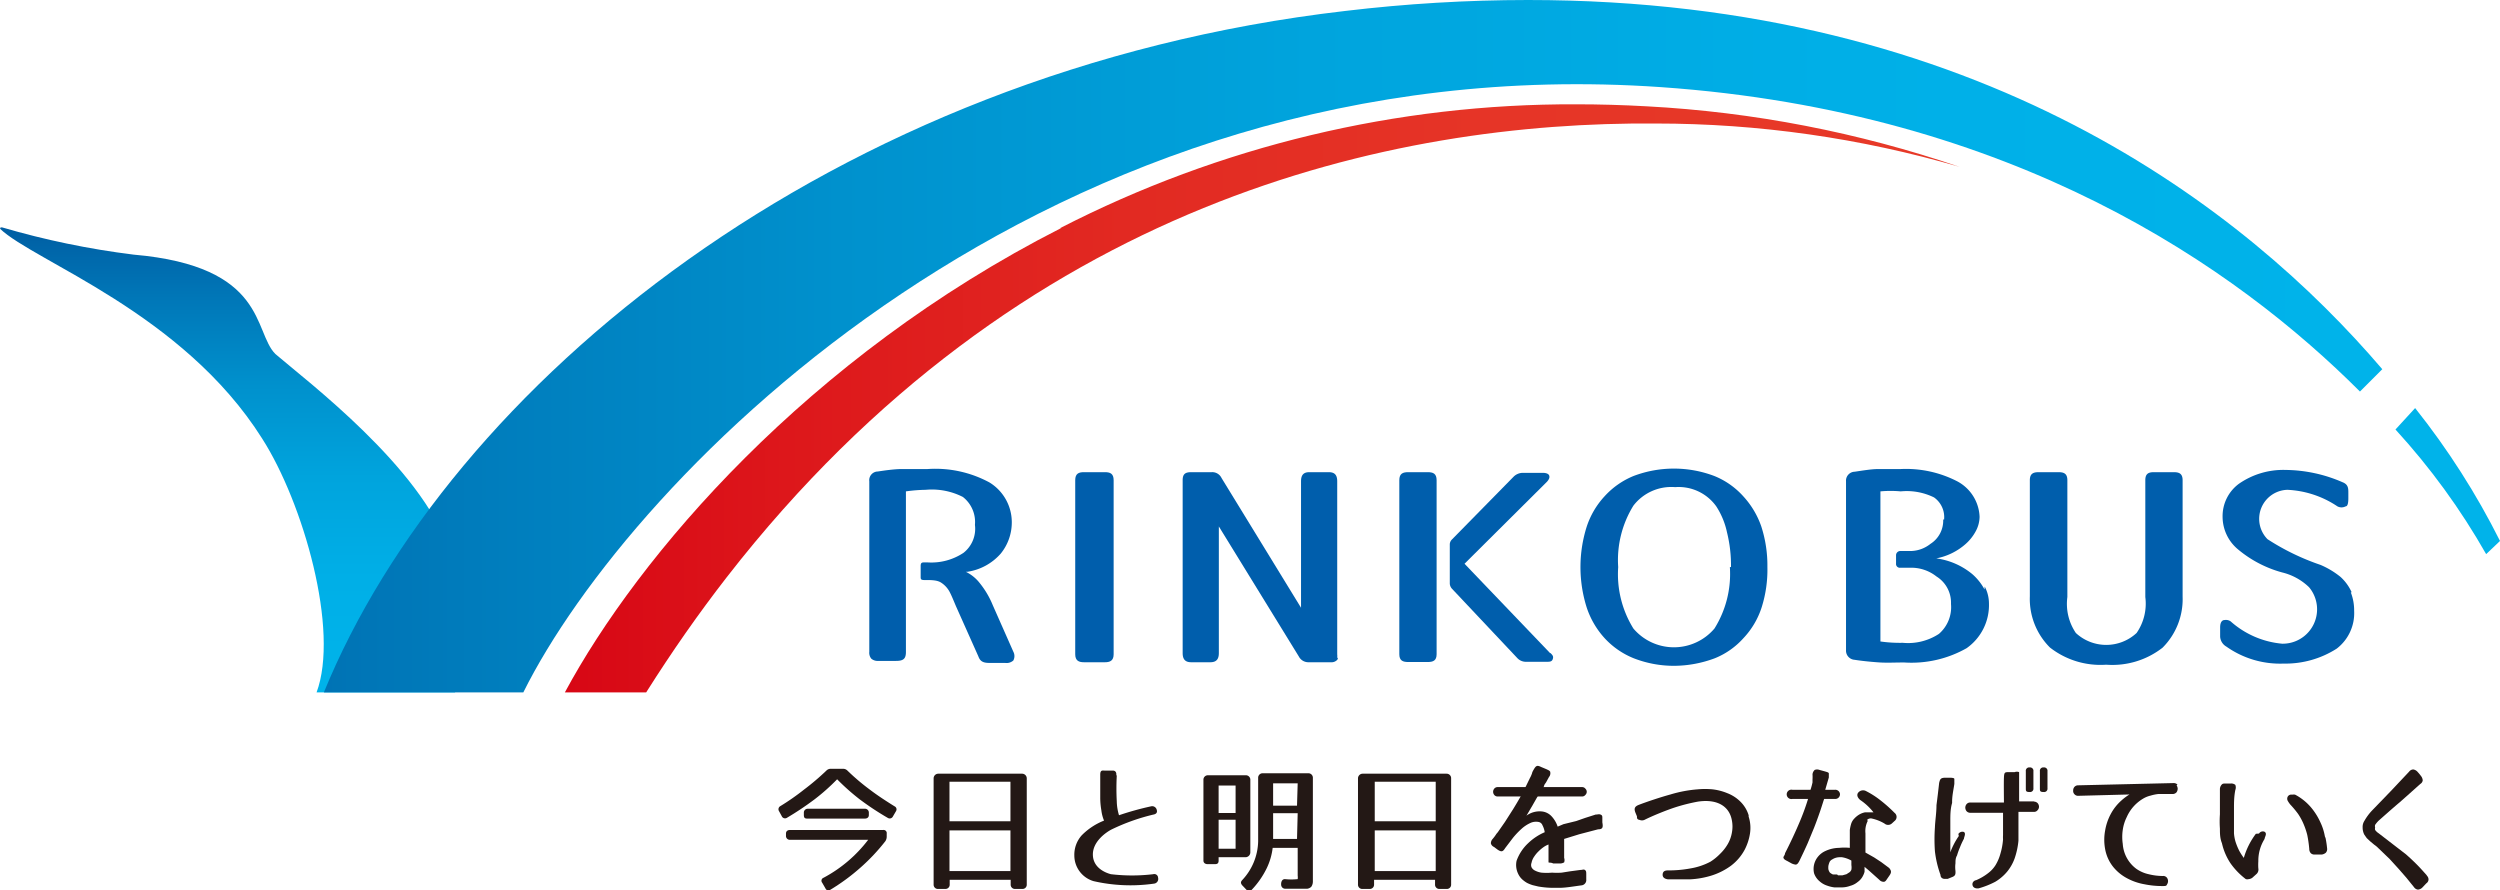
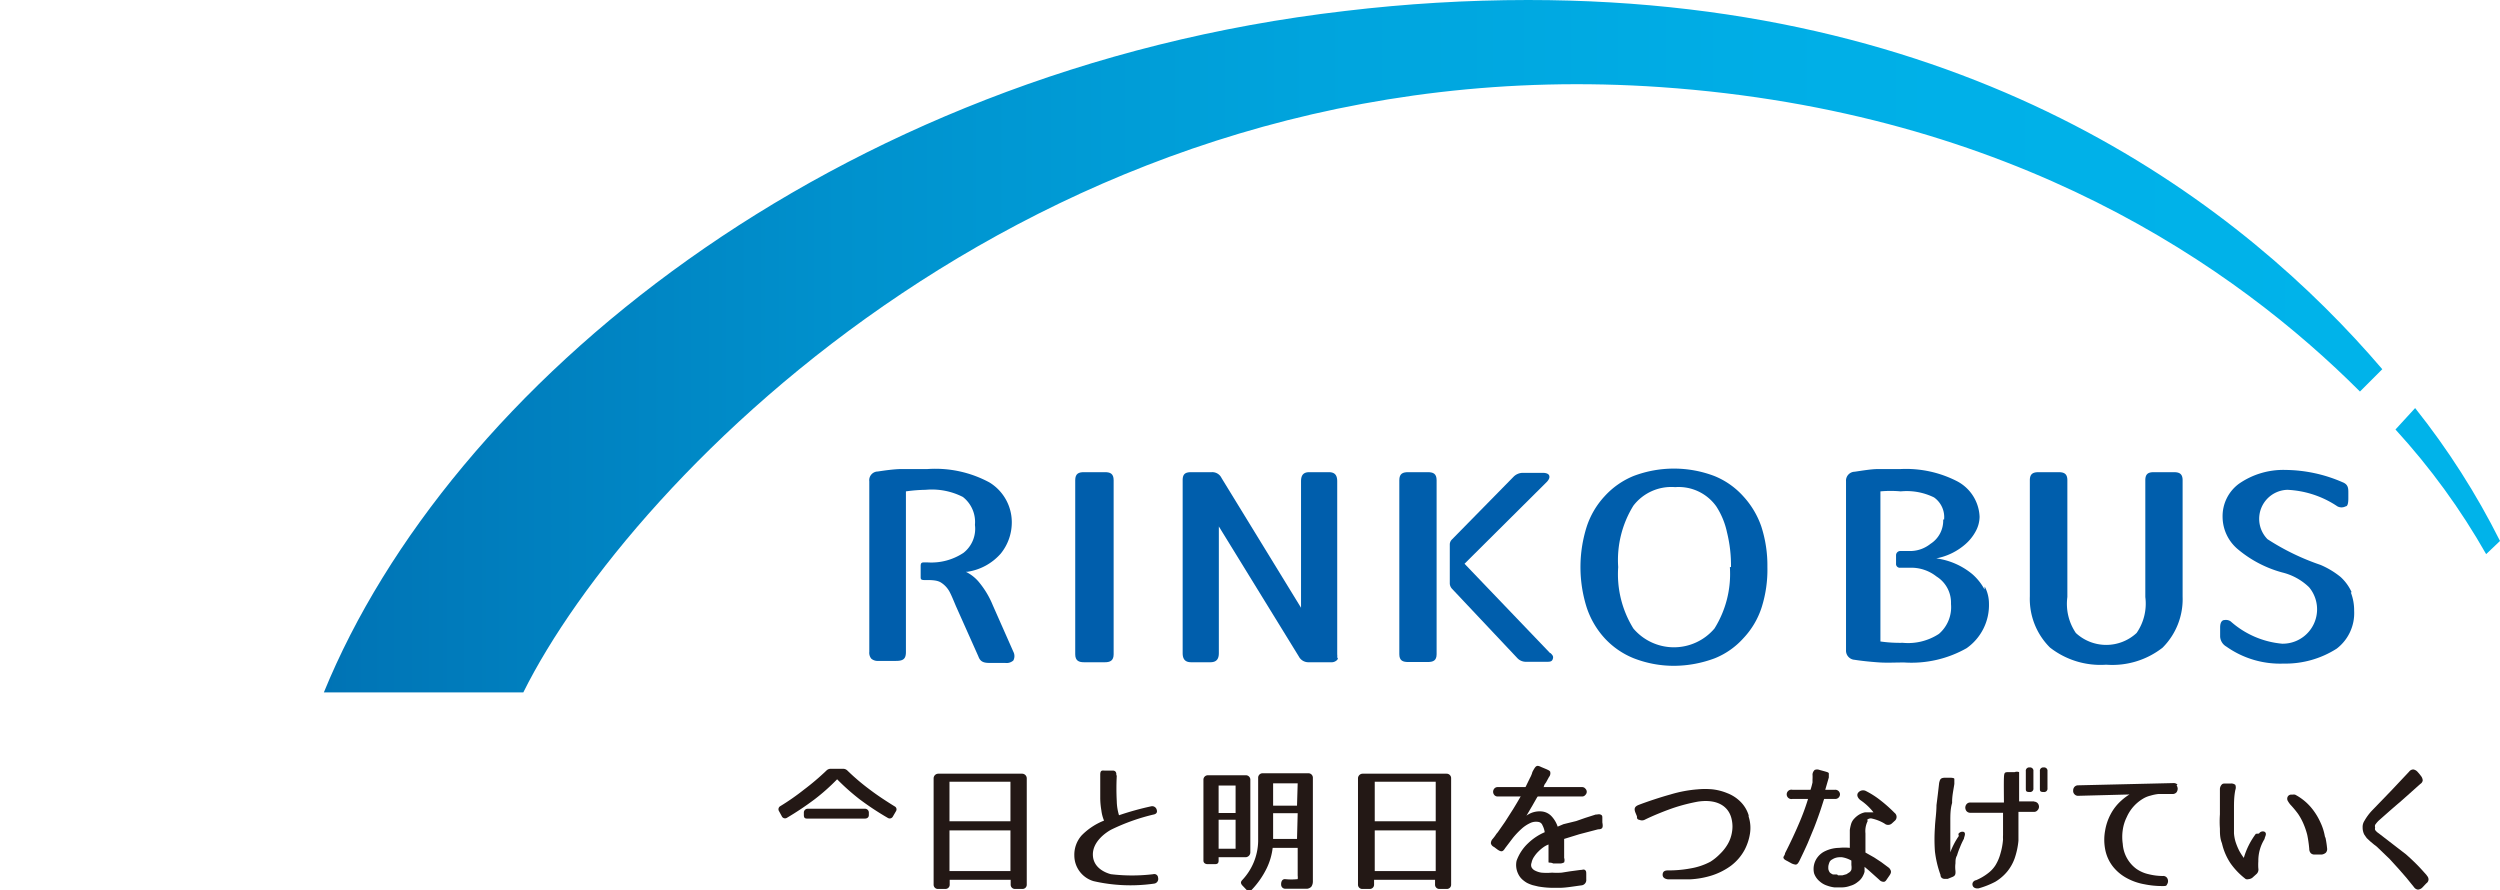
<svg xmlns="http://www.w3.org/2000/svg" xmlns:xlink="http://www.w3.org/1999/xlink" viewBox="0 0 111.93 39.86">
  <defs>
    <style>.cls-1{fill:none;}.cls-2{clip-path:url(#clip-path);}.cls-3{fill:url(#gradient_6);}.cls-4{clip-path:url(#clip-path-2);}.cls-5{fill:url(#gradient_4);}.cls-6{clip-path:url(#clip-path-3);}.cls-7{fill:url(#gradient_6-2);}.cls-8{clip-path:url(#clip-path-4);}.cls-9{fill:url(#gradient_6-3);}.cls-10{fill:#005eac;}.cls-11{fill:#231815;}</style>
    <clipPath id="clip-path">
-       <path id="SVGID" class="cls-1" d="M0,10.24C1.52,11.7,8.19,14,11.74,19.64c1.84,2.88,3.47,8.59,2.43,11.37h6.2a10.28,10.28,0,0,0-.27-6.43c-1.28-3.68-6.31-7.48-7.77-8.73-1-1-.36-3.93-6.35-4.45A37.22,37.22,0,0,1,.09,10.18c-.06,0-.09,0-.08.06" />
-     </clipPath>
+       </clipPath>
    <linearGradient id="gradient_6" x1="-464.15" y1="325.86" x2="-463.6" y2="325.86" gradientTransform="matrix(0, 37.22, 37.22, 0, -12118.28, 17285.56)" gradientUnits="userSpaceOnUse">
      <stop offset="0" stop-color="#005ca1" />
      <stop offset="0.16" stop-color="#0076b7" />
      <stop offset="0.36" stop-color="#0091cd" />
      <stop offset="0.56" stop-color="#00a4dd" />
      <stop offset="0.78" stop-color="#00afe7" />
      <stop offset="1" stop-color="#00b3ea" />
    </linearGradient>
    <clipPath id="clip-path-2">
-       <path id="SVGID-2" data-name="SVGID" class="cls-1" d="M47.51,10.21C36.13,16,28.56,24.92,25.29,31h3.64c1.17-1.85,2.33-3.51,3.61-5.16C45.68,8.94,62.45,5.44,74.13,5.53a48.59,48.59,0,0,1,13.6,1.94,51.87,51.87,0,0,0-14-2.71c-1.07-.06-2.13-.09-3.16-.09a50.15,50.15,0,0,0-23.1,5.54" />
-     </clipPath>
+       </clipPath>
    <linearGradient id="gradient_4" x1="-464.64" y1="317.15" x2="-464.1" y2="317.15" gradientTransform="matrix(114.71, 0, 0, -114.71, 53322.19, 36397.25)" gradientUnits="userSpaceOnUse">
      <stop offset="0" stop-color="#d70514" />
      <stop offset="0.18" stop-color="#dd171b" />
      <stop offset="0.44" stop-color="#e22a22" />
      <stop offset="0.71" stop-color="#e63527" />
      <stop offset="1" stop-color="#e73928" />
      <stop offset="1" stop-color="#e73928" />
    </linearGradient>
    <clipPath id="clip-path-3">
      <path id="SVGID-3" data-name="SVGID" class="cls-1" d="M60.23.49C37.17,3.16,20.08,17.34,14.5,31h8.93c4.77-9.6,23.45-29,50.92-27.1C90.19,5,100.13,12,105.66,17.53l1-1C100.58,9.41,88.67,0,68.41,0a69.26,69.26,0,0,0-8.18.49" />
    </clipPath>
    <linearGradient id="gradient_6-2" x1="-465.52" y1="317.5" x2="-464.98" y2="317.5" gradientTransform="matrix(192.84, 0, 0, -192.84, 89771.61, 61241.97)" xlink:href="#gradient_6" />
    <clipPath id="clip-path-4">
      <path id="SVGID-4" data-name="SVGID" class="cls-1" d="M107.25,19.23a30.7,30.7,0,0,1,4.06,5.58l.62-.59a34,34,0,0,0-3.8-5.95Z" />
    </clipPath>
    <linearGradient id="gradient_6-3" x1="-465.52" y1="317.53" x2="-464.98" y2="317.53" gradientTransform="matrix(192.84, 0, 0, -192.84, 89771.61, 61253.07)" xlink:href="#gradient_6" />
  </defs>
  <title>アセット 1</title>
  <g id="レイヤー_2" data-name="レイヤー 2">
    <g id="レイヤー_1-2" data-name="レイヤー 1">
      <g class="cls-2">
-         <rect class="cls-3" y="10.18" width="21.04" height="20.82" />
-       </g>
+         </g>
      <g class="cls-4">
        <rect class="cls-5" x="25.29" y="4.67" width="62.44" height="26.33" />
      </g>
      <g class="cls-6">
        <rect class="cls-7" x="14.5" width="92.19" height="31.01" />
      </g>
      <g class="cls-8">
        <rect class="cls-9" x="107.25" y="18.27" width="4.68" height="6.54" />
      </g>
      <path class="cls-10" d="M78.05,22.22a3.5,3.5,0,0,0-1.3-.91,5.1,5.1,0,0,0-3.61,0,3.58,3.58,0,0,0-1.3.91,3.69,3.69,0,0,0-.8,1.36,6,6,0,0,0,0,3.62,3.81,3.81,0,0,0,.8,1.37,3.59,3.59,0,0,0,1.3.9,4.94,4.94,0,0,0,1.81.34,5.26,5.26,0,0,0,1.83-.34,3.45,3.45,0,0,0,1.27-.89,3.63,3.63,0,0,0,.83-1.41,5.58,5.58,0,0,0,.25-1.78,5.69,5.69,0,0,0-.27-1.81,3.85,3.85,0,0,0-.81-1.36m-.6,3.17a4.61,4.61,0,0,1-.69,2.75,2.38,2.38,0,0,1-3.63,0,4.61,4.61,0,0,1-.68-2.75,4.63,4.63,0,0,1,.68-2.75A2.14,2.14,0,0,1,75,21.81a2.07,2.07,0,0,1,1.84.86,3.43,3.43,0,0,1,.48,1.16,6.14,6.14,0,0,1,.18,1.56" />
      <path class="cls-10" d="M105.29,26.52a2.08,2.08,0,0,0-.5-.69,3.75,3.75,0,0,0-.9-.54,10.63,10.63,0,0,1-2.37-1.15,1.3,1.3,0,0,1,.89-2.21,4.37,4.37,0,0,1,2.24.74.39.39,0,0,0,.37,0c.08,0,.12-.12.12-.36v-.24c0-.2,0-.38-.26-.48a6.51,6.51,0,0,0-2.55-.55,3.48,3.48,0,0,0-2.09.62,1.8,1.8,0,0,0-.73,1.49,1.9,1.9,0,0,0,.67,1.43,5.21,5.21,0,0,0,2,1.05,2.62,2.62,0,0,1,1.2.66,1.54,1.54,0,0,1-1.2,2.53,4,4,0,0,1-2.31-1,.37.37,0,0,0-.27-.06c-.12,0-.2.11-.2.33v.41a.55.55,0,0,0,.28.45,4.16,4.16,0,0,0,2.56.76,4.25,4.25,0,0,0,2.38-.67,2,2,0,0,0,.78-1.69,2.23,2.23,0,0,0-.15-.83" />
      <path class="cls-10" d="M44.45,27.1a3.94,3.94,0,0,0-.59-1,1.76,1.76,0,0,0-.62-.5h.07a2.47,2.47,0,0,0,1.5-.82,2.22,2.22,0,0,0,.49-1.43,2.09,2.09,0,0,0-1-1.75A5.09,5.09,0,0,0,41.53,21c-.41,0-.8,0-1.15,0s-.81.07-1.08.11a.39.39,0,0,0-.38.44v7.63a.42.42,0,0,0,.09.31.44.44,0,0,0,.32.1h.79c.33,0,.44-.1.44-.4V22a6.93,6.93,0,0,1,.88-.07,3.05,3.05,0,0,1,1.67.32,1.42,1.42,0,0,1,.54,1.25,1.37,1.37,0,0,1-.51,1.25,2.6,2.6,0,0,1-1.61.43h-.14c-.1,0-.17,0-.17.16v.48c0,.1,0,.15.17.15h.15c.46,0,.56.09.66.16a1.12,1.12,0,0,1,.3.34c.09.16.19.41.3.67l1,2.24c.07.19.17.3.48.3H45a.45.45,0,0,0,.37-.11.42.42,0,0,0,0-.39Z" />
      <path class="cls-10" d="M88.85,26.39a2.45,2.45,0,0,0-.54-.68A3.19,3.19,0,0,0,86.69,25,2.76,2.76,0,0,0,88,24.36a2.06,2.06,0,0,0,.46-.58,1.39,1.39,0,0,0,.17-.64,1.88,1.88,0,0,0-1-1.59A5,5,0,0,0,85.1,21c-.34,0-.69,0-1,0s-.72.07-1.06.12a.4.4,0,0,0-.39.43v7.56a.41.41,0,0,0,.38.43c.38.06.83.1,1.14.12s.73,0,1.08,0a5,5,0,0,0,2.8-.64,2.36,2.36,0,0,0,1-2,1.64,1.64,0,0,0-.19-.76ZM87,23.25a1.23,1.23,0,0,1-.57,1.1,1.46,1.46,0,0,1-.86.32c-.14,0-.48,0-.48,0a.19.19,0,0,0-.2.2v.36a.17.17,0,0,0,.18.19h.41a1.82,1.82,0,0,1,1.22.39,1.38,1.38,0,0,1,.65,1.23,1.58,1.58,0,0,1-.54,1.34,2.52,2.52,0,0,1-1.62.4,6.19,6.19,0,0,1-1-.06V22A5,5,0,0,1,85.1,22a2.77,2.77,0,0,1,1.49.27,1.08,1.08,0,0,1,.45,1" />
      <path class="cls-10" d="M49.47,29.65c.23,0,.39-.07.39-.36V21.5c0-.3-.16-.36-.39-.36h-.94c-.23,0-.39.06-.39.36v7.79c0,.29.16.36.39.36Z" />
      <path class="cls-10" d="M94.3,29.76A3.65,3.65,0,0,0,96.82,29a3.07,3.07,0,0,0,.9-2.29V21.5c0-.3-.16-.36-.4-.36h-.88c-.24,0-.39.06-.39.36v5.23a2.31,2.31,0,0,1-.39,1.61,2,2,0,0,1-2.72,0,2.32,2.32,0,0,1-.38-1.61V21.5c0-.3-.16-.36-.4-.36h-.88c-.24,0-.4.06-.4.36v5.2a3.07,3.07,0,0,0,.9,2.29,3.67,3.67,0,0,0,2.52.77" />
      <path class="cls-10" d="M69.4,29.24l-3.83-4,3.69-3.67c.1-.11.13-.2.1-.28s-.14-.12-.29-.12h-.88a.59.59,0,0,0-.42.17L65,24.16a.32.32,0,0,0-.09.2v1.77a.37.37,0,0,0,.09.22l2.92,3.1a.53.53,0,0,0,.42.18h.89c.15,0,.25,0,.29-.12s0-.17-.1-.27" />
      <path class="cls-10" d="M63.92,21.14h-.87c-.24,0-.4.06-.4.36v7.79c0,.29.16.35.4.35h.87c.24,0,.4-.06.4-.35V21.5c0-.3-.16-.36-.4-.36" />
      <path class="cls-10" d="M59.87,29.43a.51.51,0,0,0,0-.13h0V21.55c0-.28-.11-.41-.38-.41h-.87c-.27,0-.37.14-.37.41v5.66L54.69,21.4a.46.46,0,0,0-.44-.26h-.92c-.27,0-.38.09-.38.36v7.74c0,.27.11.41.38.41h.86c.28,0,.38-.15.38-.41V23.57l3.58,5.82a.48.48,0,0,0,.44.26h1a.34.34,0,0,0,.25-.08h0a.15.15,0,0,0,.06-.09.06.06,0,0,0,0,0" />
      <path class="cls-11" d="M78.29,36.5a1.45,1.45,0,0,0-.38-.62,1.69,1.69,0,0,0-.58-.37,2.47,2.47,0,0,0-.66-.17,3.66,3.66,0,0,0-.66,0,5.71,5.71,0,0,0-1.22.23c-.44.12-1.07.33-1.43.47-.17.07-.21.16-.14.34l.07.17c0,.08,0,.14.12.16a.28.28,0,0,0,.21,0c.4-.2,1-.44,1.4-.57a8.25,8.25,0,0,1,1-.25c.88-.13,1.41.22,1.52.84a1.45,1.45,0,0,1,0,.55,1.55,1.55,0,0,1-.19.52,2,2,0,0,1-.34.43,2.36,2.36,0,0,1-.43.35,2.92,2.92,0,0,1-.89.3,5.31,5.31,0,0,1-1,.09c-.08,0-.24,0-.25.18s.17.21.24.22h.38l.6,0a3.88,3.88,0,0,0,1-.18,3,3,0,0,0,.84-.43,2.21,2.21,0,0,0,.62-.73,2.37,2.37,0,0,0,.23-.71,1.64,1.64,0,0,0-.06-.76" />
      <path class="cls-11" d="M81.6,35.77h.55a.21.21,0,0,0,.23-.21.21.21,0,0,0-.23-.2h-.43l.16-.55c0-.08,0-.13,0-.18s-.1-.07-.2-.1l-.22-.06a.3.3,0,0,0-.21,0,.3.3,0,0,0-.1.2,1.89,1.89,0,0,1,0,.23l0,.13a3.18,3.18,0,0,1-.09.33h-.81a.21.21,0,1,0,0,.41h.7a10.51,10.51,0,0,1-.41,1.11c-.17.4-.38.85-.62,1.32,0,.09-.09.15-.07.21s.07.09.17.14l.2.11a.58.58,0,0,0,.17.05c.07,0,.11-.05.17-.16.14-.29.26-.54.37-.79l.29-.7c.09-.23.17-.45.25-.68s.13-.4.2-.61" />
      <path class="cls-11" d="M83.6,36.7s.06-.06.17-.06a1.91,1.91,0,0,1,.6.23.25.25,0,0,0,.33,0l.12-.11a.23.23,0,0,0,0-.37h0a6.34,6.34,0,0,0-.63-.56,3.87,3.87,0,0,0-.64-.41.28.28,0,0,0-.37.09c-.09.16.11.31.11.31a2.56,2.56,0,0,1,.59.55h-.1l-.28,0a.82.82,0,0,0-.26.1,1,1,0,0,0-.22.18.59.59,0,0,0-.15.27,1.69,1.69,0,0,0-.05.24c0,.13,0,.46,0,.57s0,.15,0,.23a2.45,2.45,0,0,0-.48,0,1.5,1.5,0,0,0-.61.14.9.9,0,0,0-.33.25.87.87,0,0,0-.18.36.86.86,0,0,0,0,.39.81.81,0,0,0,.25.36.92.92,0,0,0,.33.19,1.44,1.44,0,0,0,.33.08h.35a1.1,1.1,0,0,0,.36-.07.87.87,0,0,0,.33-.17.75.75,0,0,0,.25-.3.76.76,0,0,0,.06-.16l0-.16v-.06l.19.16.47.42a.26.26,0,0,0,.2.09c.07,0,.11-.07.15-.13l.09-.13c.1-.14.12-.22,0-.36l-.35-.26-.32-.21-.39-.22c0-.1,0-.5,0-.59v-.27a1,1,0,0,1,.1-.55m-1.37,2.39-.19,0a.57.57,0,0,1-.13-.08.41.41,0,0,1-.07-.15.76.76,0,0,1,0-.15.82.82,0,0,1,.06-.19.26.26,0,0,1,.11-.1.62.62,0,0,1,.36-.1h.08a1.25,1.25,0,0,1,.42.15v.2a.66.66,0,0,1,0,.21.28.28,0,0,1-.08.11l-.14.09-.18.05h-.2" />
      <path class="cls-11" d="M97.49,35.13a.23.23,0,0,0-.18-.07l-4.26.1a.22.22,0,0,0-.18.08.24.24,0,0,0-.05.16.2.2,0,0,0,.05.15.21.21,0,0,0,.18.08l2.29-.06a2.42,2.42,0,0,0-.36.27,2.16,2.16,0,0,0-.48.61,2.4,2.4,0,0,0-.25.74,2.26,2.26,0,0,0,0,.82,1.78,1.78,0,0,0,.36.8,2,2,0,0,0,.62.51,2.58,2.58,0,0,0,.78.27,3.93,3.93,0,0,0,.82.08c.11,0,.17,0,.19-.07a.26.26,0,0,0,0-.3.21.21,0,0,0-.19-.08,2.65,2.65,0,0,1-.63-.08,1.53,1.53,0,0,1-.55-.24,1.51,1.51,0,0,1-.61-1.12,2.14,2.14,0,0,1,0-.62,1.87,1.87,0,0,1,.18-.58,1.8,1.8,0,0,1,.32-.49,1.83,1.83,0,0,1,.44-.35,1.17,1.17,0,0,1,.31-.12,1.86,1.86,0,0,1,.34-.07h0l.22,0h.43a.23.23,0,0,0,.17-.08.3.3,0,0,0,.05-.16.3.3,0,0,0-.05-.15" />
      <path class="cls-11" d="M101,37.33a3.33,3.33,0,0,0-.54,1.08,2.7,2.7,0,0,1-.2-.31,2.75,2.75,0,0,1-.17-.41,1.8,1.8,0,0,1-.07-.38l0-.37c0-.24,0-.49,0-.74s0-.53.06-.83a.32.32,0,0,0,0-.23.29.29,0,0,0-.21-.06h-.23c-.09,0-.13,0-.18.06a.31.31,0,0,0-.07.18c0,.2,0,.39,0,.58s0,.38,0,.56a4.52,4.52,0,0,0,0,.64c0,.21,0,.43.09.65a2.67,2.67,0,0,0,.39.91,3.21,3.21,0,0,0,.68.7.24.24,0,0,0,.13,0,.32.32,0,0,0,.16-.06l.2-.18a.27.27,0,0,0,.07-.24,2.33,2.33,0,0,1,0-.32,1.84,1.84,0,0,1,.28-1c0-.08.13-.24,0-.32a.2.2,0,0,0-.25.08" />
      <path class="cls-11" d="M104.09,37.45a2.41,2.41,0,0,0-.2-.63,2.86,2.86,0,0,0-.42-.67,2.41,2.41,0,0,0-.71-.57.33.33,0,0,0-.14,0,.18.18,0,0,0-.19.08.2.2,0,0,0,0,.2,1.16,1.16,0,0,0,.11.16,4.32,4.32,0,0,1,.35.42,2.63,2.63,0,0,1,.24.44,3.25,3.25,0,0,1,.17.5,5.3,5.3,0,0,1,.09.63.28.28,0,0,0,.07.19.23.23,0,0,0,.16.06l.33,0a.37.37,0,0,0,.18-.08.24.24,0,0,0,.06-.19,4.49,4.49,0,0,0-.07-.47" />
      <path class="cls-11" d="M108.66,39.2c-.15-.17-.3-.34-.46-.5s-.31-.3-.48-.45l-1.22-.94a.59.59,0,0,1-.16-.15.19.19,0,0,1,0-.11.19.19,0,0,1,0-.12,1.24,1.24,0,0,1,.16-.19c.16-.14.64-.57.94-.82l.44-.39.48-.43a.22.22,0,0,0,.11-.16.35.35,0,0,0-.08-.2,1.82,1.82,0,0,0-.14-.17.33.33,0,0,0-.2-.12.24.24,0,0,0-.19.1l-.82.87-.85.88a2.36,2.36,0,0,0-.33.45.49.49,0,0,0-.08.29.71.71,0,0,0,.07.32l.11.16.16.15.18.15a1.19,1.19,0,0,1,.18.15l.51.49.41.45.34.39.34.42a.25.25,0,0,0,.18.11h0a.33.33,0,0,0,.18-.08l.19-.2a.22.22,0,0,0,.1-.17.24.24,0,0,0-.08-.18" />
      <path class="cls-11" d="M37.75,34.42a.27.27,0,0,1,.19.08,9.8,9.8,0,0,0,1,.85c.34.26.74.52,1.11.75a.15.15,0,0,1,.07.21l-.14.24a.16.16,0,0,1-.23.07,12.71,12.71,0,0,1-1.27-.84,10.12,10.12,0,0,1-1-.89,9.15,9.15,0,0,1-1,.89,13.36,13.36,0,0,1-1.24.83.16.16,0,0,1-.24-.07l-.12-.22a.16.16,0,0,1,.06-.23A10.42,10.42,0,0,0,36,35.35a11,11,0,0,0,1-.85.27.27,0,0,1,.19-.08Z" />
-       <path class="cls-11" d="M39.7,37.45a.37.37,0,0,1-.06.21,8.74,8.74,0,0,1-1.11,1.18,9.17,9.17,0,0,1-1.36,1,.14.14,0,0,1-.21-.06l-.15-.26a.14.14,0,0,1,.06-.22,6.12,6.12,0,0,0,2-1.7H35.37a.17.17,0,0,1-.18-.17v-.11c0-.11.08-.16.18-.16h4.17a.14.14,0,0,1,.16.16Z" />
      <path class="cls-11" d="M38.9,36.49c0,.11-.08.16-.18.16H36.17c-.1,0-.18,0-.18-.16v-.11a.17.17,0,0,1,.18-.17h2.55a.17.17,0,0,1,.18.17Z" />
      <path class="cls-11" d="M50,34.73a10.73,10.73,0,0,0,0,1.14,2.31,2.31,0,0,0,.1.63,13,13,0,0,1,1.44-.4.21.21,0,0,1,.25.16c.05.16-.09.2-.15.21a9.07,9.07,0,0,0-1.88.67c-.21.11-.84.52-.83,1.13s.61.82.81.87a8,8,0,0,0,1.89,0,.17.17,0,0,1,.22.16.21.21,0,0,1-.17.26,7.4,7.4,0,0,1-2.72-.11,1.2,1.2,0,0,1-.86-1.15,1.3,1.3,0,0,1,.33-.9,2.89,2.89,0,0,1,1-.66,1.73,1.73,0,0,1-.12-.46,3.29,3.29,0,0,1-.05-.54c0-.18,0-.88,0-1.06s.07-.19.18-.18h.38c.12,0,.17.08.16.2" />
      <path class="cls-11" d="M55.77,34.71H54.08a.2.2,0,0,0-.2.18v3.64c0,.11.09.16.19.16h.29c.1,0,.2,0,.2-.16v-.15h1.21a.22.22,0,0,0,.21-.21V34.89a.2.2,0,0,0-.21-.18M55.32,38h-.76V36.7h.76Zm0-1.6h-.76V35.17h.76Z" />
      <path class="cls-11" d="M58.61,34.62H56.53a.2.2,0,0,0-.2.19v2c0,.32,0,.61,0,.86a2.61,2.61,0,0,1-.72,1.74c-.07.08-.06.14,0,.22l.2.21a.15.15,0,0,0,.23,0,3.83,3.83,0,0,0,.66-.94,2.88,2.88,0,0,0,.28-.94H58.1v1.24a.57.57,0,0,1,0,.16,2.68,2.68,0,0,1-.57,0c-.14,0-.18.14-.17.26a.18.18,0,0,0,.17.17c.25,0,1,0,1,0a.31.31,0,0,0,.18-.09.41.41,0,0,0,.07-.22c0-.09,0-.28,0-.44V34.81a.2.2,0,0,0-.2-.19m-.51,2.94H57c0-.18,0-.51,0-.59v-.56h1.1Zm0-1.49H57v-1h1.1Z" />
      <path class="cls-11" d="M87.7,37.43a3.2,3.2,0,0,0-.38.73V38c0-.13,0-.26,0-.39s0-.27,0-.41l0-.42c0-.28,0-.56.08-.83v-.06c0-.26.06-.52.1-.79,0-.11,0-.17,0-.22s-.08-.05-.15-.06l-.25,0c-.22,0-.24.07-.28.23q-.06.54-.12,1c0,.35-.06.7-.07,1a7.45,7.45,0,0,0,0,1.06,4.65,4.65,0,0,0,.25,1.06c0,.13.1.18.19.18l.13,0,.17-.07c.17-.06.19-.12.18-.29a1.29,1.29,0,0,1,0-.34c0-.11,0-.23.07-.35a3,3,0,0,1,.13-.36,3.26,3.26,0,0,1,.18-.39c0-.07.1-.23,0-.3a.21.21,0,0,0-.25.09" />
      <path class="cls-11" d="M91.08,35.88H90.4V34.77c0-.1,0-.15,0-.2a.27.27,0,0,0-.2,0h-.25c-.19,0-.22,0-.23.25s0,.9,0,1.11H88.22a.21.21,0,0,0-.17.07.25.25,0,0,0-.06.16.27.27,0,0,0,.05.15.22.22,0,0,0,.18.08h1.46v1a1.58,1.58,0,0,0,0,.19,3,3,0,0,1-.12.65,2,2,0,0,1-.22.51,1.37,1.37,0,0,1-.35.37,2.36,2.36,0,0,1-.52.3c-.06,0-.2.09-.15.24s.25.13.28.12a3.83,3.83,0,0,0,.73-.29,2.08,2.08,0,0,0,.53-.45,2,2,0,0,0,.34-.6,3.42,3.42,0,0,0,.17-.79c0-.05,0-.41,0-.54s0-.63,0-.75h.69a.2.2,0,0,0,.17-.08.22.22,0,0,0,.06-.15.25.25,0,0,0-.06-.16.23.23,0,0,0-.17-.07" />
      <path class="cls-11" d="M90.87,35.46h0a.15.15,0,0,0,.17-.17v-.76a.15.15,0,0,0-.17-.17h0a.15.15,0,0,0-.17.17v.76c0,.12,0,.17.17.17" />
      <path class="cls-11" d="M91.5,34.36h0a.15.15,0,0,0-.17.17v.76c0,.12,0,.17.17.17h0a.15.15,0,0,0,.17-.17v-.76a.15.15,0,0,0-.17-.17" />
      <path class="cls-11" d="M69.13,35.2c0-.07.07-.13.1-.19l.12-.22a.26.26,0,0,0,.06-.21c0-.07-.09-.1-.17-.14l-.24-.1c-.18-.09-.23-.06-.33.11s-.06.15-.1.23a1,1,0,0,1-.07.15l-.18.37-.24.46c-.11.2-.22.38-.33.56l-.37.58-.32.46-.06.07a2,2,0,0,1-.17.23.29.29,0,0,0-.08.2.24.24,0,0,0,.14.16l.16.12c.18.12.24.09.34-.07l.35-.46a3.64,3.64,0,0,1,.38-.4,1.56,1.56,0,0,1,.39-.26.6.6,0,0,1,.37-.05.23.23,0,0,1,.18.15.94.94,0,0,1,.1.31,2.49,2.49,0,0,0-.74.49,2,2,0,0,0-.52.79.9.9,0,0,0,.07.58.81.81,0,0,0,.17.24,1.24,1.24,0,0,0,.23.17,1.63,1.63,0,0,0,.25.1l.25.06a4,4,0,0,0,.69.06h.24c.3,0,.62-.06,1-.11a.24.24,0,0,0,.22-.27v-.22c0-.1,0-.16-.06-.2s-.11,0-.21,0l-.45.06-.38.06a3,3,0,0,1-.43,0,2.63,2.63,0,0,1-.48,0,.92.92,0,0,1-.28-.09.34.34,0,0,1-.16-.15.27.27,0,0,1,0-.2.71.71,0,0,1,.12-.28,1.37,1.37,0,0,1,.19-.23,1.68,1.68,0,0,1,.21-.18,1,1,0,0,1,.24-.13v.27c0,.1,0,.22,0,.35v0c0,.08,0,.13,0,.17s.1,0,.21.06h.28a.38.38,0,0,0,.21-.05.3.3,0,0,0,0-.2v0c0-.18,0-.35,0-.49v0c0-.12,0-.24,0-.36l.68-.21.84-.22c.21,0,.23-.09.19-.31l0-.2c0-.07,0-.12-.08-.15s-.12,0-.22,0l-.47.15-.4.14L70,36.9l-.26.11a1.27,1.27,0,0,0-.27-.46.69.69,0,0,0-.44-.22,1,1,0,0,0-.69.19c.06-.09.2-.34.25-.42l.25-.44Z" />
      <path class="cls-11" d="M68.68,35.66h2.15a.18.18,0,0,0,.15-.07.19.19,0,0,0,0-.28.18.18,0,0,0-.15-.07H67.06a.19.19,0,0,0-.16.07.22.22,0,0,0,0,.28.19.19,0,0,0,.16.07h1.62Z" />
      <path class="cls-11" d="M45.76,34.64H42a.21.21,0,0,0-.2.2V39.6a.19.19,0,0,0,.18.2h.35a.19.19,0,0,0,.19-.2v-.21h2.73v.21a.19.19,0,0,0,.19.2h.35a.19.19,0,0,0,.18-.2V34.84a.21.21,0,0,0-.2-.2M44.44,39h-.1m.9,0H42.51V37.18h2.73Zm-2.73-4h2.73v1.77H42.51Zm1.89,1.77h-.12" />
      <path class="cls-11" d="M64.8,34.64H61a.21.21,0,0,0-.2.2V39.6a.19.19,0,0,0,.18.2h.35a.19.19,0,0,0,.19-.2v-.21h2.73v.21a.19.19,0,0,0,.19.2h.35a.19.19,0,0,0,.18-.2V34.84a.2.2,0,0,0-.2-.2M63.48,39h-.1m.9,0H61.55V37.18h2.73Zm-2.73-4h2.73v1.77H61.55Zm1.89,1.77h-.12" />
    </g>
  </g>
</svg>